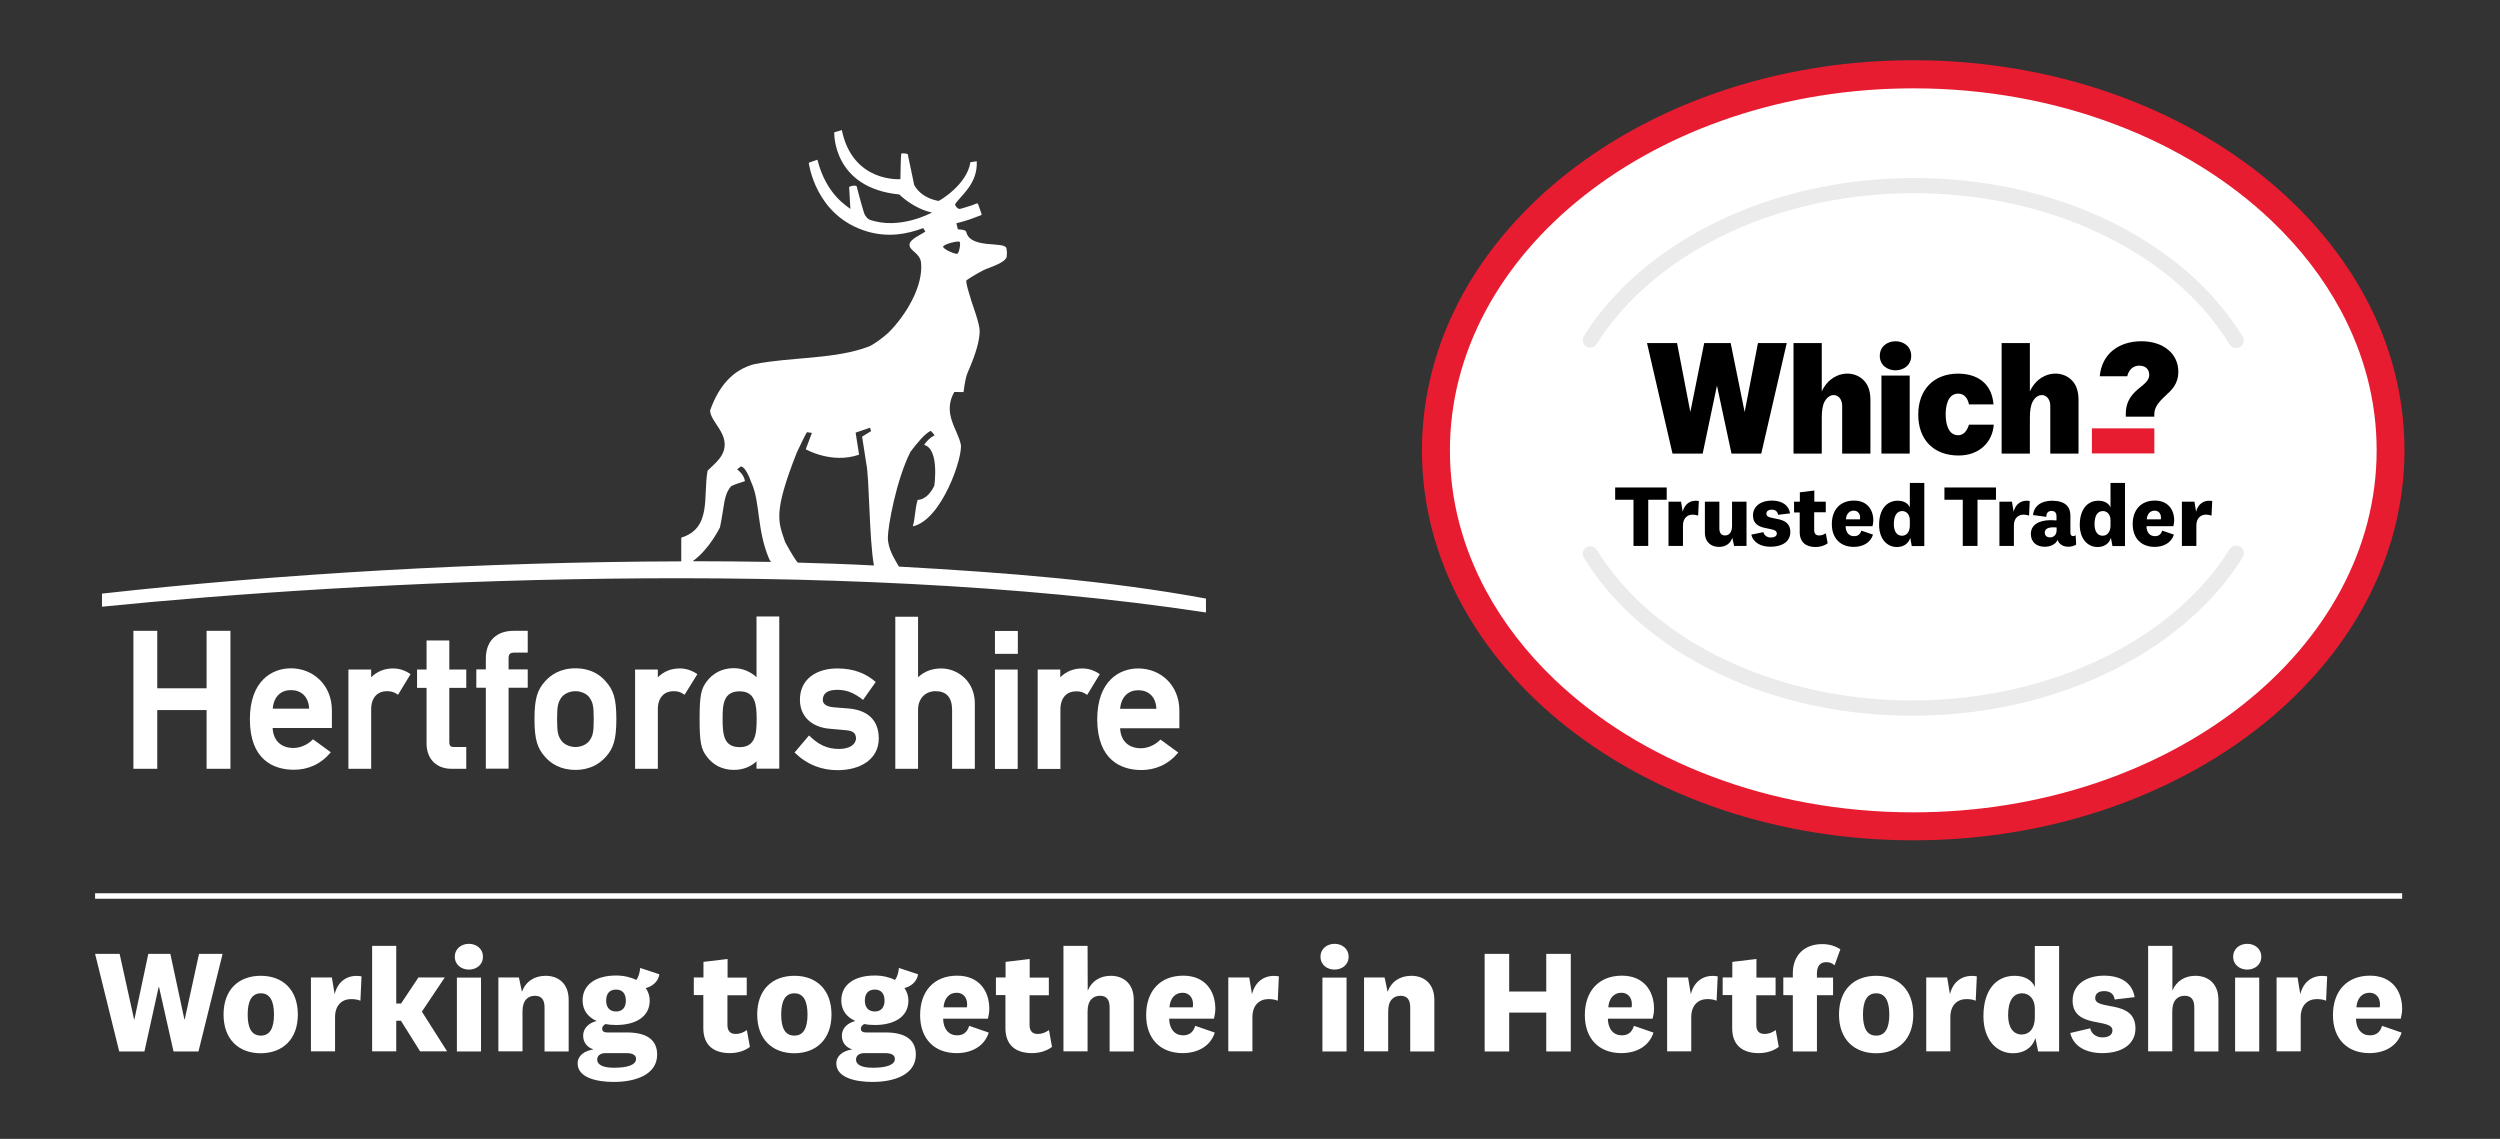
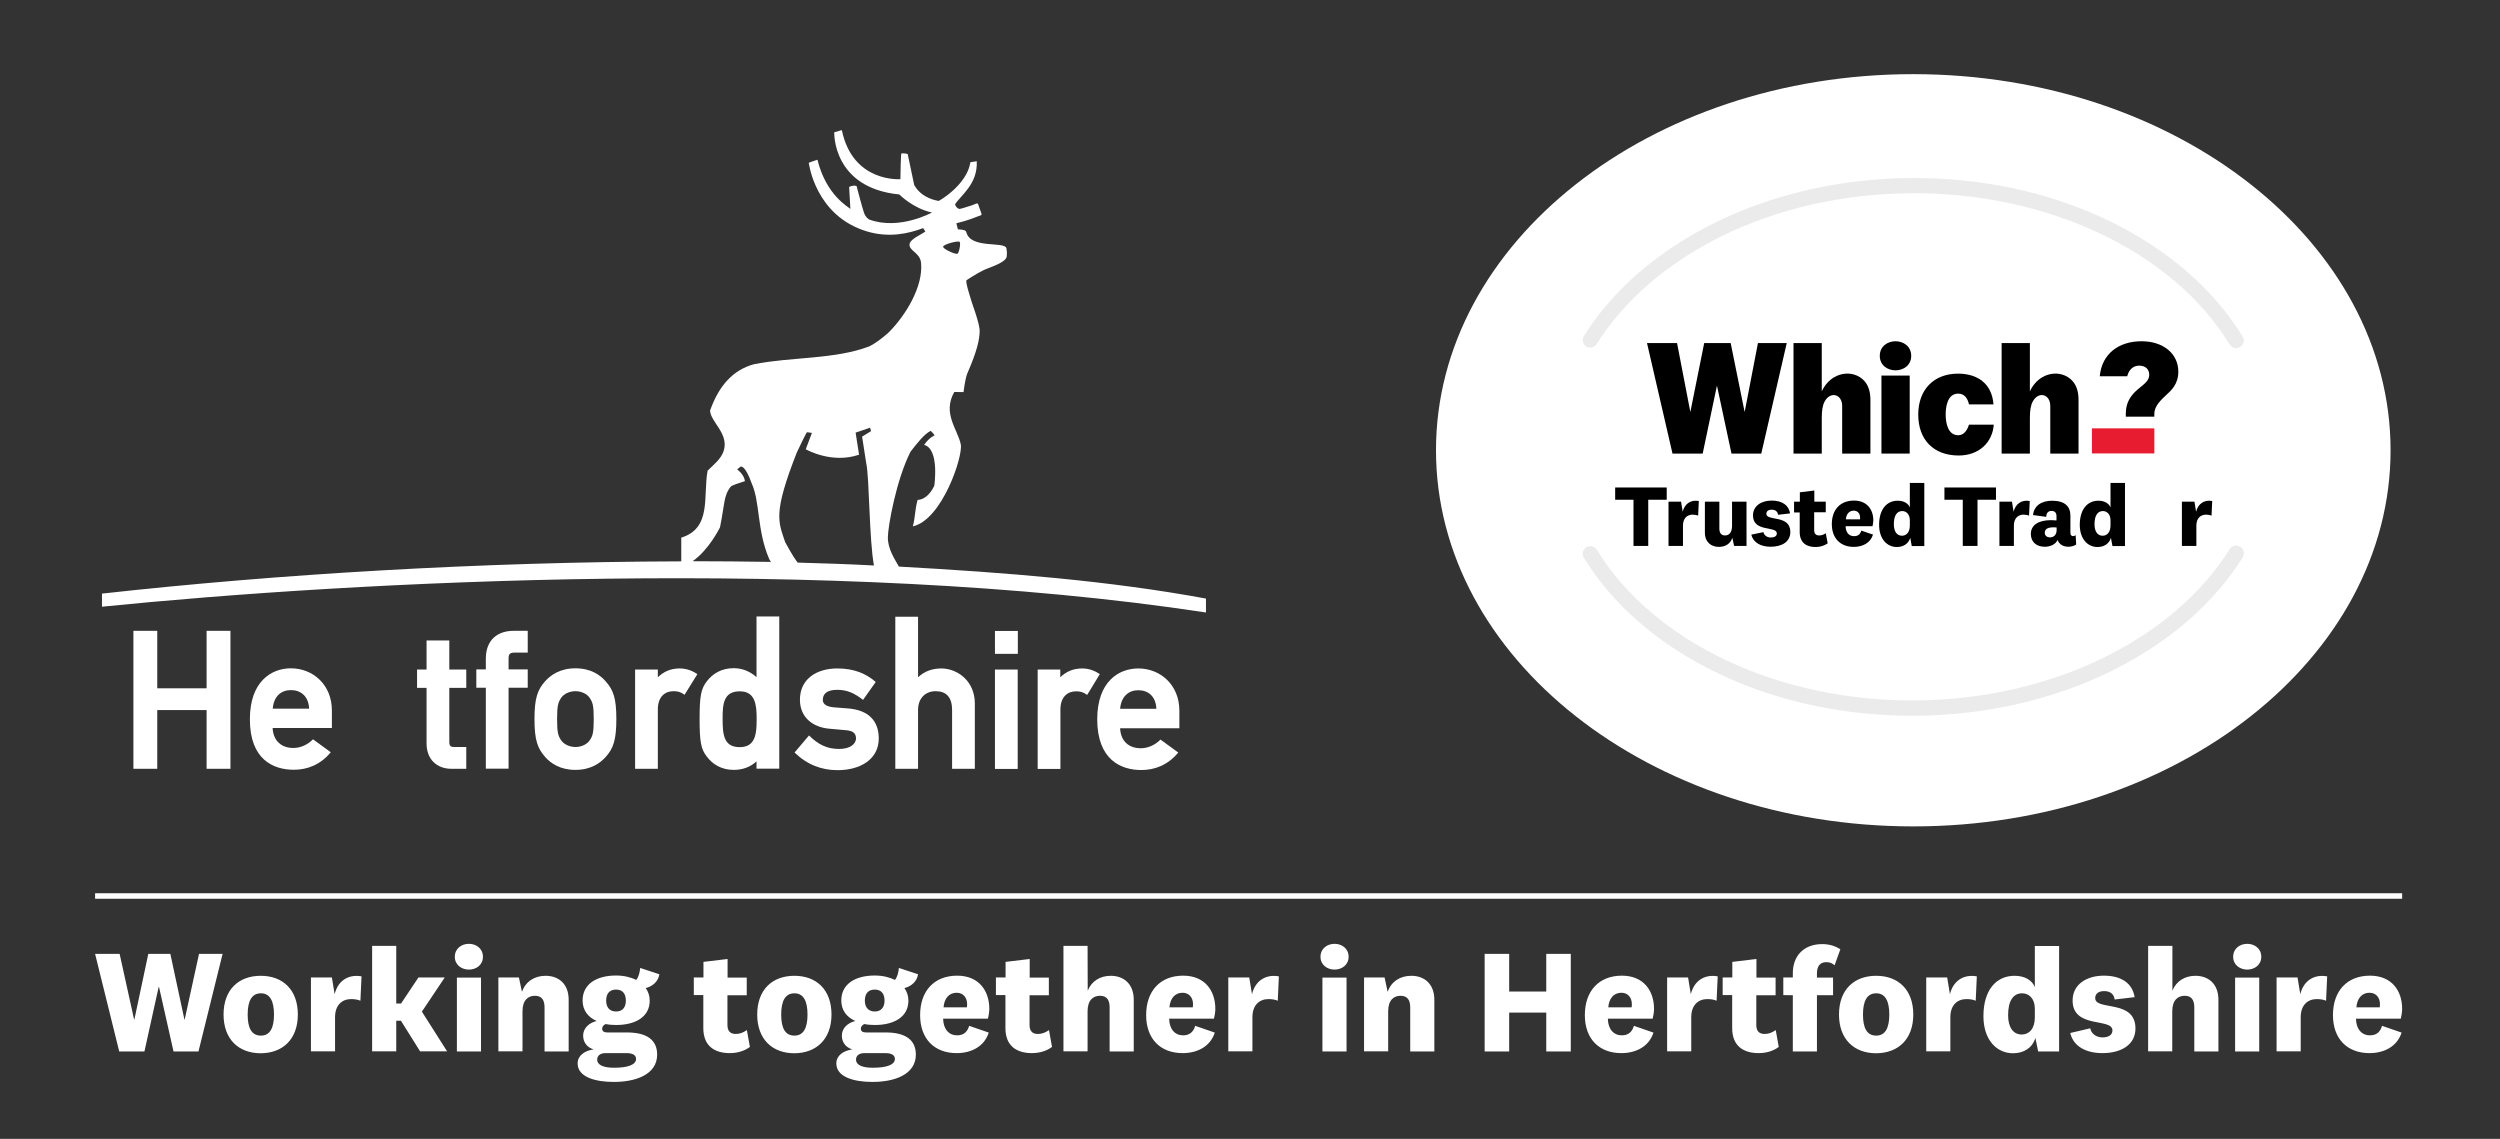
<svg xmlns="http://www.w3.org/2000/svg" xmlns:xlink="http://www.w3.org/1999/xlink" version="1.1" id="Layer_1" x="0px" y="0px" viewBox="0 0 1813.9 826.3" style="enable-background:new 0 0 1813.9 826.3;" xml:space="preserve">
  <rect x="0" y="0" width="1813.9" height="826.3" fill="#333333" stroke="none" />
  <style type="text/css">
	.st0{fill:#FFFFFF;}
	.st1{fill:#E81C30;}
	.st2{fill:#EBEBEB;}
	.st3{clip-path:url(#SVGID_00000104664488265940593920000005712422627265702795_);}
	.st4{clip-path:url(#SVGID_00000016796317414873799590000010556368675692903857_);fill:#E81C30;}
	.st5{clip-path:url(#SVGID_00000033340450742372793720000004416824524408640142_);}
	.st6{clip-path:url(#SVGID_00000064332884403679531080000017076621738747682208_);}
	.st7{clip-path:url(#SVGID_00000062904229437347406820000001137467580177466512_);}
	.st8{clip-path:url(#SVGID_00000163064531286650805260000000619118549866386081_);}
	.st9{clip-path:url(#SVGID_00000014631616944631627880000013745796486994021042_);}
</style>
  <g>
    <g>
      <g>
        <path class="st0" d="M825.9,500.8c7,0,12.8,4.3,13.1,13.5h-26.3C813.5,505.3,818.9,500.8,825.9,500.8 M828.1,558.7     c9.6,0,19.2-3.5,26.8-12.7l-12.9-9.4c-3.9,4-9.2,6.3-14.2,6.3c-8.5,0-14.6-4.8-15.1-14.5h43v-12.8c0-18.7-13.8-30.6-29.8-30.6     c-14.1,0-29.8,9.4-29.8,37C796.2,551.4,813.4,558.7,828.1,558.7" />
        <path class="st0" d="M427.6,537.5c-1.8,2.5-5.7,4.5-10.1,4.5s-8.3-2.1-10.1-4.5c-2.4-3.4-3.2-5.7-3.2-15.8     c0-9.9,0.8-12.3,3.2-15.7c1.8-2.5,5.7-4.5,10.1-4.5s8.3,2,10.1,4.5c2.4,3.4,3.2,5.7,3.2,15.8C430.8,531.8,430,534.2,427.6,537.5      M417.5,484.9c-11.2,0-17.9,4.9-21.9,9.3c-5.6,6.2-7.8,12.4-7.8,27.5c0,15.2,2.2,21.3,7.8,27.6c4,4.5,10.8,9.3,21.9,9.3     c11.2,0,17.9-4.9,21.9-9.3c5.6-6.2,7.8-12.4,7.8-27.6c0-15.1-2.2-21.2-7.8-27.4C435.5,489.8,428.8,484.9,417.5,484.9" />
        <path class="st0" d="M197.9,514.2c0.7-9,6.1-13.5,13.2-13.5c7,0,12.8,4.3,13.2,13.5H197.9z M211.1,484.9     c-14.1,0-29.8,9.4-29.8,37c0,29.4,17.2,36.6,31.9,36.6c9.6,0,19.2-3.5,26.8-12.7l-12.9-9.4c-3.9,4-9.2,6.3-14.2,6.3     c-8.4,0-14.6-4.8-15.1-14.5h43v-12.8C240.8,496.8,227,484.9,211.1,484.9" />
        <path class="st0" d="M536.7,501.6c11.4,0,12.3,9.8,12.3,20.2c0,10.5-0.8,20.3-12.3,20.3c-11.6,0-12.4-9.2-12.4-20.3     C524.2,510.7,525.1,501.6,536.7,501.6 M532.4,558.6c6.3,0,12-2,16.5-6.2v5.3h16.5V447.3h-16.5v44c-4.5-4-10.1-6.5-16.5-6.5     c-8.9,0-15.4,4-19.6,9.6c-4.1,5.3-5.2,10.3-5.2,27.2c0,17.1,1.1,22,5.2,27.3C517,554.6,523.6,558.6,532.4,558.6" />
        <path class="st0" d="M578.8,408.2c-1.3-1.5-3.9-5.3-9.1-14.8c-4.9-14.8-9.1-20.5,8.4-65c7.8-16.6,7.5-14.8,7.5-14.8l3.5,0.5     c-5.5,14.2-4.4,11.9-4.4,11.9s18.7,10.8,38.6,3.9l-2.5-16l10.5-3.6l0.7,2.5l-6.5,4l3,19.3c2.3,9.9,2.1,55.4,5.6,74.2     C615.7,409.3,597.3,408.7,578.8,408.2 M502.5,407.2c12-8.3,19.9-24.6,19.9-24.6c3.4-16.5,2.5-22.9,7.8-29.5c0.8-1,6.5-2.8,10.3-4     c-0.6-5-5.7-8.6-5.7-8.6c0.8-0.5,2.5-1.9,2.5-1.9s3.1-1.9,8.1,12.1c6.1,13.5,3.8,33.7,12.4,54.2c0.4,1,1,2,1.6,2.8     C540.4,407.4,521.4,407.2,502.5,407.2 M696.3,175.5c0.9,1.1-0.4,7.9-1.6,8.6c-1.2,0.7-10.5-3.3-10.4-5.1     C684.4,177.2,695.4,174.4,696.3,175.5 M652.2,411.1c-3-5.4-8-12.6-8-21.1c0-7.8,6-41.6,16.4-62.2c4.7-6.1,10-12.9,14.7-15.2     c0,0,2.6,2.5,2.8,3.3c0,0-3.8,1.4-7.6,6.9c11.3,2.9,7.4,29.6,7.4,29.6c-1.9,4.1-6,10.1-12.1,10.3c-2.1,7.4-1.7,13-3.5,19.2     c21.3-4.7,36.6-51.1,34.8-59.5c-2.3-11-13.5-22.5-4.7-38l6.7,0.1c0,0,1.1-9.7,2.8-13.7c7.1-16.2,8.7-24.2,8.9-30.2     s-5.7-20.4-6.7-24.6c0,0-3.9-11.9-2.8-12.7c4.1-2.8,11.3-7.2,15.8-8.7c5.7-2.2,12.9-5.1,13.3-8.4c0.4-3.5,0-4.3-0.2-6.2     c-1.7-5-25.7,0.7-29-11.3c-0.4-1.5-1.5-2.1-6.2-2.3l-1.1-4.4c8.3-2,13.8-4.3,14.5-4.6c3.2-1.3,4.1-1,3.7-2.4l-2.4-6.8     c-0.4-1.4-2.4,0.1-4.6,0.8c-5.1,1.6-8.1,2.6-9,2.6c-1.6-0.3-3.1-2.2-3.1-3.4c4-6.4,16.5-14.6,15.7-31.2l-4.6,0.7     c-2.5,16.5-22.8,28.2-23.1,28.1c-0.3-0.2-12-1.3-17.7-11.6l-4.7-22.4c-1.3-0.6-4.6-0.7-4.7-0.3c-0.2,1-0.6,12.4-0.6,18.5     c0,0-34.6,2.8-42.5-35.6l-5.5,1.6c0,0-1.5,40.3,47.2,45.1c0,0,10,10.2,23.7,13.1c0,0-23.6,13.1-45.5,5.1     c-0.7-0.4-2.7-1.7-3.8-4.9c-1.4-4-5.4-19.4-5.4-19.4s-1-0.5-2.8-0.2s-2.6,0.9-2.6,0.9l0.9,15.9c-1.6-1.6-17.5-9.9-23.9-35.7     c0,0-6.3,2.1-6.3,2.2c0.1,0.3,4.6,38.7,42.5,49.9c15.4,4.5,29.2,1.8,40.5-2.5l1.6,2.5c-3.3,2.4-11.5,5.6-11.5,9.6     c0,4.6,7.7,5.8,8.4,13.2c1.6,17.3-11.3,38.2-23.5,50.4c-8,7.2-13.8,10-13.8,10c-24.8,9.7-57.6,7.7-84,13.1     c-15.1,4.1-25.4,15.5-31.8,33.6c0.3,8.2,13.6,16.5,10,28.9c-1.8,6.2-7.9,10.8-11.8,14.7c-3.4,18.6,3.2,41.7-19.1,48.6v17.2     C348.2,407.7,202,416.5,74,430.7v9.5c182-18.4,529.2-37.2,801,4.2v-10.1C804.7,421.3,729.5,415.4,652.2,411.1" />
      </g>
      <polygon class="st0" points="167.2,557.8 149.9,557.8 149.9,515.2 114.1,515.2 114.1,557.8 96.8,557.8 96.8,457.7 114.1,457.7     114.1,499.4 149.9,499.4 149.9,457.7 167.2,457.7   " />
      <g>
-         <path class="st0" d="M288.8,504.1c-3-2.2-5.2-2.6-8.2-2.6c-5.9,0-11.3,3.8-11.3,13.2v43.1h-16.5v-72h16.5v5.6     c4.3-4.2,9.5-6.4,15.9-6.4c4.9,0,9,1.6,12.7,4.1L288.8,504.1z" />
        <path class="st0" d="M338.3,499.1H326v39c0,3.2,0.9,3.9,3.6,3.9h8.7v15.8h-10.8c-10.4,0-18-6.7-18-18.4v-40.3h-6.9v-13.3h6.9     v-21.1H326v21.1h12.3V499.1z" />
        <path class="st0" d="M382.9,473.5h-9.2c-3.8,0-4.7,1-4.7,4.4v7.8h13.9V499H369v58.7h-16.5V499h-6.9v-13.3h6.9v-7.8     c0-13.8,8.7-20.2,20.1-20.2h10.3V473.5L382.9,473.5z" />
        <path class="st0" d="M752.8,485.8h16.5v5.6c4.3-4.2,9.5-6.4,15.9-6.4c4.9,0,9,1.6,12.8,4.1l-9.2,15.1c-3-2.2-5.2-2.6-8.1-2.6     c-5.9,0-11.3,3.8-11.3,13.2v43.1h-16.5v-72.1L752.8,485.8L752.8,485.8z" />
      </g>
      <polygon class="st0" points="721.9,457.8 738.5,457.8 738.5,474.4 721.9,474.4   " />
      <polygon class="st0" points="721.9,485.8 738.4,485.8 738.4,557.9 721.9,557.9   " />
      <g>
        <path class="st0" d="M649.6,447.5h16.5v43.9c4.5-4.3,10.3-6.4,16.9-6.4c11.4,0,24.3,8.9,24.3,25.4v47.4h-16.5v-42.7     c0-9.3-4.3-13.6-12-13.6c-7.1,0-12.7,4.9-12.7,13.6v42.7h-16.5V447.5z" />
        <path class="st0" d="M613.7,529.8l-12.2-1.1c-11.9-1.1-21.1-8.3-21.1-21c0-15.1,12.1-22.7,27.1-22.7c12.4,0,20.9,3.8,27.9,9.8     l-9.2,13c-5.6-4.3-10.9-7.3-18.7-7.3c-8.3,0-10.5,3.5-10.5,7.4c0,2.1,1.4,4.7,7.9,5.3l10.3,0.8c14.7,1.1,22.4,8.8,22.4,21.8     c0,15-13.2,23-29.9,23c-11.5,0-22-3.9-31.2-12.8l10.5-12.4c6.7,6.6,12.9,9.8,21.8,9.8c7.7,0,12.3-3.3,12.3-7.9     C620.9,531.5,618.3,530.2,613.7,529.8" />
        <path class="st0" d="M496.7,504.1c-3-2.2-5.2-2.6-8.1-2.6c-5.9,0-11.3,3.8-11.3,13.2v43.1h-16.5v-72h16.5v5.6     c4.3-4.2,9.5-6.4,15.9-6.4c4.9,0,9,1.6,12.8,4.1L496.7,504.1z" />
      </g>
    </g>
  </g>
  <g>
    <path class="st0" d="M1734.5,326.7c0,150.7-155.1,272.9-346.3,272.9c-191.3,0-346.3-122.2-346.3-272.9S1197,53.8,1388.2,53.8   C1579.4,53.9,1734.5,176,1734.5,326.7" />
-     <path class="st1" d="M1734.5,326.7h10.1c0,39.4-10.2,77-28.4,111c-13.7,25.5-31.9,49-53.8,69.9c-32.8,31.3-73.9,56.8-120.5,74.5   c-46.6,17.7-98.7,27.6-153.7,27.6c-97.8,0-186.5-31.2-251.2-82.1c-32.3-25.5-58.6-55.9-76.9-89.9s-28.4-71.6-28.4-111   s10.2-77,28.4-111c13.7-25.5,31.9-49,53.8-69.9c32.8-31.3,73.9-56.8,120.5-74.5s98.7-27.6,153.7-27.6c97.8,0,186.5,31.2,251.2,82.1   c32.3,25.5,58.6,55.9,76.9,89.9s28.4,71.6,28.4,111L1734.5,326.7h-10.1c0-35.9-9.2-70.1-26-101.4c-12.6-23.5-29.5-45.3-49.9-64.8   c-30.7-29.3-69.4-53.5-113.7-70.2c-44.2-16.8-94-26.2-146.6-26.2c-93.5,0-177.9,29.9-238.6,77.7c-30.4,23.9-54.8,52.3-71.6,83.6   c-16.8,31.3-26,65.5-26,101.4s9.2,70.1,26,101.4c12.6,23.5,29.5,45.3,49.9,64.8c30.7,29.3,69.4,53.5,113.7,70.2   c44.2,16.8,94,26.2,146.6,26.2c93.5,0,177.9-29.9,238.6-77.7c30.4-23.9,54.8-52.3,71.6-83.6c16.8-31.3,26-65.5,26-101.4H1734.5z" />
    <path class="st2" d="M1627.2,244.2c-21-34.3-54.4-63.3-96.6-83.8c-43.1-20.9-93.2-31.7-144.8-31.2c-50.4,0.4-99.4,11.6-141.5,32.4   c-41.2,20.3-74.1,48.7-95.1,82.2c-1.6,2.6-0.8,6,1.7,7.6c0.9,0.6,2,0.9,3,0.8c1.8,0,3.6-0.9,4.6-2.6c19.9-31.7,51.3-58.8,90.6-78.2   c40.6-20,87.9-30.8,136.7-31.2c99.7-0.9,190.7,42.2,231.9,109.7c1.1,1.7,2.9,2.7,4.8,2.7c1,0,1.9-0.3,2.8-0.8   C1628,250.2,1628.8,246.8,1627.2,244.2" />
    <path class="st2" d="M1625.4,396.6c-2.6-1.6-6-0.8-7.6,1.8c-19.9,31.8-51.2,58.9-90.5,78.3c-40.6,20.1-87.9,31-136.6,31.5   c-99.7,1-190.8-41.9-232.1-109.3c-1.6-2.6-5-3.4-7.6-1.8s-3.4,5-1.8,7.6c21,34.3,54.5,63.2,96.8,83.6c43.2,20.8,93.3,31.5,144.9,31   c50.4-0.5,99.4-11.8,141.4-32.6c41.2-20.4,74-48.8,95-82.4C1628.8,401.6,1628,398.2,1625.4,396.6" />
    <polygon points="1275.5,248.9 1265.9,298.7 1265.8,298.7 1255.7,248.9 1236.5,248.9 1226.5,298.7 1226.4,298.7 1216.8,248.9    1195,248.9 1213.5,329.1 1235.4,329.1 1245.7,280 1245.8,280 1256.3,329.1 1277.9,329.1 1296.4,248.9  " />
  </g>
  <g>
    <g>
      <g>
        <defs>
          <rect id="SVGID_1_" x="1195.8" y="247.6" width="384.8" height="82.9" />
        </defs>
        <clipPath id="SVGID_00000021078906008486042100000005684855838716579245_">
          <use xlink:href="#SVGID_1_" style="overflow:visible;" />
        </clipPath>
        <path style="clip-path:url(#SVGID_00000021078906008486042100000005684855838716579245_);" d="M1542.4,302.2v-2.1     c0-7.8,3.3-12.8,8.2-17.2c0.9-0.8,1.9-1.6,2.8-2.3c3.2-2.6,6-5,6-8.6c0-4.2-2.8-6.7-7.3-6.7c-4.1,0-7.2,2.6-8.5,7.1l-0.2,0.6     h-19.9c1.5-16.4,13.9-25.4,30.3-25.4c15.7,0,26.7,8.9,26.7,22.1c0,9-5,13.5-9.4,17.5c-5.3,4.9-7.9,8.6-8,13v2.1h-20.7V302.2z" />
      </g>
    </g>
    <g>
      <g>
        <defs>
          <rect id="SVGID_00000058585020923000266590000001602160011121112227_" x="1195.8" y="247.6" width="384.8" height="82.9" />
        </defs>
        <clipPath id="SVGID_00000127732974181998013000000018139552754692219271_">
          <use xlink:href="#SVGID_00000058585020923000266590000001602160011121112227_" style="overflow:visible;" />
        </clipPath>
        <rect x="1517.8" y="310.8" style="clip-path:url(#SVGID_00000127732974181998013000000018139552754692219271_);fill:#E81C30;" width="45.3" height="18.2" />
      </g>
    </g>
    <g>
      <g>
        <defs>
          <rect id="SVGID_00000102519942575918314150000002480437416583143591_" x="1195.8" y="247.6" width="384.8" height="82.9" />
        </defs>
        <clipPath id="SVGID_00000127020794297487513620000016274083128011925421_">
          <use xlink:href="#SVGID_00000102519942575918314150000002480437416583143591_" style="overflow:visible;" />
        </clipPath>
        <path style="clip-path:url(#SVGID_00000127020794297487513620000016274083128011925421_);" d="M1487.6,329.1v-34.6     c0-8.5-8.5-10.9-12.7-3.2c-1.5,2.7-2.1,6.6-2.1,11.9v25.9h-20.5v-80.2h20.5v35c6.8-14.5,22.9-16.3,30.9-7.5     c2.9,3.2,4.4,7.8,4.4,13.7v39L1487.6,329.1L1487.6,329.1z" />
      </g>
    </g>
    <g>
      <g>
        <defs>
          <rect id="SVGID_00000017485708704725118070000015042504545020517264_" x="1195.8" y="247.6" width="384.8" height="82.9" />
        </defs>
        <clipPath id="SVGID_00000018211121435435931220000004547913328467517855_">
          <use xlink:href="#SVGID_00000017485708704725118070000015042504545020517264_" style="overflow:visible;" />
        </clipPath>
        <path style="clip-path:url(#SVGID_00000018211121435435931220000004547913328467517855_);" d="M1336.6,329.1v-34.6     c0-8.5-8.5-10.9-12.7-3.2c-1.5,2.7-2.1,6.6-2.1,11.9v25.9h-20.5v-80.2h20.5v35c6.8-14.5,22.9-16.3,30.9-7.5     c2.9,3.2,4.4,7.8,4.4,13.7v39L1336.6,329.1L1336.6,329.1z" />
      </g>
    </g>
    <g>
      <g>
        <defs>
          <rect id="SVGID_00000142891589107537066310000001061709044260810394_" x="1195.8" y="247.6" width="384.8" height="82.9" />
        </defs>
        <clipPath id="SVGID_00000155124353634594198580000015072570577519998398_">
          <use xlink:href="#SVGID_00000142891589107537066310000001061709044260810394_" style="overflow:visible;" />
        </clipPath>
        <rect x="1365.1" y="272.5" style="clip-path:url(#SVGID_00000155124353634594198580000015072570577519998398_);" width="20.5" height="56.6" />
      </g>
    </g>
    <g>
      <g>
        <defs>
          <rect id="SVGID_00000152944030963218053090000014178861794604882062_" x="1195.8" y="247.6" width="384.8" height="82.9" />
        </defs>
        <clipPath id="SVGID_00000165213979495633271240000000024776401580791440_">
          <use xlink:href="#SVGID_00000152944030963218053090000014178861794604882062_" style="overflow:visible;" />
        </clipPath>
        <path style="clip-path:url(#SVGID_00000165213979495633271240000000024776401580791440_);" d="M1446.6,308.1     c-0.9,12.7-10.5,22.4-25.5,22.4c-18.1,0-29.3-11.4-29.3-29.7c0-18.1,11.3-29.7,28.9-29.7c13.8,0,24.5,6.9,25.7,22.3h-17.8     c-0.8-3.8-2.9-7.8-7.8-7.8c-7.9,0-9.1,9.7-9.1,15.1c0,6.6,1.8,15.1,9.1,15.1c3.6,0,6.4-2.9,7.8-7.7L1446.6,308.1L1446.6,308.1z" />
      </g>
    </g>
    <g>
      <g>
        <defs>
          <rect id="SVGID_00000097460598305479879380000018254445582979532964_" x="1195.8" y="247.6" width="384.8" height="82.9" />
        </defs>
        <clipPath id="SVGID_00000170974637891305605450000005135519839617797013_">
          <use xlink:href="#SVGID_00000097460598305479879380000018254445582979532964_" style="overflow:visible;" />
        </clipPath>
        <path style="clip-path:url(#SVGID_00000170974637891305605450000005135519839617797013_);" d="M1375.3,268.7     c-5.7,0-11.4-3.6-11.4-10.5c0-7,5.7-10.6,11.4-10.6c5.7,0,11.4,3.6,11.4,10.6C1386.7,265.1,1381,268.7,1375.3,268.7" />
      </g>
    </g>
  </g>
  <polygon points="1185.2,396.1 1185.2,362.6 1171.9,362.6 1171.9,353.7 1209.3,353.7 1209.3,362.6 1195.9,362.6 1195.9,396.1 " />
  <g>
    <path d="M1232.1,374.1c-1-0.4-2.5-0.7-4-0.7c-3.8,0-7,2.5-7,7.9v14.8h-10.5V364h9.1l1.2,7.3c1.3-5.5,5.6-8.9,11.7-7.8L1232.1,374.1   z" />
    <path d="M1256.9,390.2c-1.4,4.3-4.9,6.6-9.8,6.6c-5.5,0-10.1-3.4-10.1-10.4V364h10.5v19.5c0,3.2,1.4,5,4.1,5c2.9,0,5.1-2.1,5.1-6.9   V364h10.5v32.1h-9L1256.9,390.2z" />
    <path d="M1279.5,386.1c0.4,2.3,2.6,3.9,5.3,3.9c2.7,0,4.4-1,4.4-3c0-5.6-17.3-0.6-17.3-13c0-7,6.1-10.8,13.6-10.8   c7.6,0,12.4,3.4,13.3,9.3l-8.7,1c-0.3-2.2-1.8-3.7-4.6-3.7c-2.4,0-3.9,1.1-3.9,3c0,5.6,17.4,0.4,17.4,13.2c0,7-6,10.7-14.3,10.7   c-7,0-12.6-2.9-14-8.8L1279.5,386.1z" />
    <path d="M1326.1,394.2c-2.3,1.7-5.4,2.7-8.8,2.7c-6.8,0-11.5-3.3-11.5-10.8v-14.3h-4.1V364h4.2v-6.8l10.5-1.3v8.1h8.3v7.7h-8.4   v12.9c0,2.7,1.3,3.9,3.6,3.9c1.7,0,3.2-0.5,4.8-1.6L1326.1,394.2z" />
    <path d="M1350.5,385l8.5,2.9c-2,6.2-7.7,8.9-14,8.9c-9.6,0-15.9-6.2-15.9-16.5c0-10.5,6.1-17.1,16.1-17.1c9.4,0,14,6.5,14,14.4   c0,1.3-0.3,3.2-0.6,4.2h-19.5c0.1,4.6,2.5,7.2,6,7.2C1347.9,389.1,1349.7,387.8,1350.5,385 M1349.5,376.9c0.1-0.4,0.1-0.9,0.1-1.5   c0-2.6-1.6-4.9-4.6-4.9c-3.2,0-5.4,2.4-5.7,6.3h10.2V376.9z" />
    <path d="M1386,390.2c-1.3,4.4-5.1,6.7-9.7,6.7c-7.2,0-12.9-5.9-12.9-16.1c0-11.2,5.5-17.5,13.5-17.5c4.5,0,7.7,2,8.8,4.9v-17.8   h10.5v45.8h-9.1L1386,390.2z M1385.7,377.5c0-4.5-2.7-6.7-5.5-6.7c-3.8,0-6.1,3.2-6.1,9.5c0,5.5,2.3,8.4,5.9,8.4   c3.1,0,5.7-2.4,5.7-7.4V377.5z" />
    <polygon points="1424.1,396.1 1424.1,362.6 1410.8,362.6 1410.8,353.7 1448.2,353.7 1448.2,362.6 1434.8,362.6 1434.8,396.1  " />
    <path d="M1472.2,374.1c-1-0.4-2.5-0.7-4-0.7c-3.8,0-7,2.5-7,7.9v14.8h-10.5V364h9.1l1.2,7.3c1.3-5.5,5.6-8.9,11.7-7.8L1472.2,374.1   z" />
    <path d="M1502.2,386.7c0,1.6,0.9,2.3,2,2.3c0.7,0,1.3-0.3,1.8-0.7l0.4,6.8c-1.5,1-3.6,1.6-5.8,1.6c-2.9,0-5.2-1.1-6.6-2.9   c-0.5-0.6-0.8-1.3-1.1-2.1c-1.3,3.1-5,5-9.3,5c-6,0-10.1-3.4-10.1-9.3c0-6.4,5.5-10,14.6-10c1.3,0,2.9,0.1,4,0.2v-3.2   c0-2.3-1.2-3.7-3.6-3.7c-2.5,0-3.8,1.6-3.8,4.3l-9.6-1.3c0.6-6.4,5.7-10.4,13.8-10.4c9.1,0,13.3,4,13.3,10.8L1502.2,386.7   L1502.2,386.7z M1492.1,382.7c-0.6-0.1-1.4-0.1-2.2-0.1c-4.2,0-6.3,1.3-6.3,3.9c0,2,1.4,3.4,3.8,3.4c2.3,0,4.8-1.4,4.8-5.3v-1.9   H1492.1z" />
    <path d="M1531.6,390.2c-1.3,4.4-5.1,6.7-9.7,6.7c-7.2,0-12.9-5.9-12.9-16.1c0-11.2,5.5-17.5,13.5-17.5c4.5,0,7.7,2,8.8,4.9v-17.8   h10.5v45.8h-9.1L1531.6,390.2z M1531.3,377.5c0-4.5-2.7-6.7-5.5-6.7c-3.8,0-6.1,3.2-6.1,9.5c0,5.5,2.3,8.4,5.9,8.4   c3.1,0,5.7-2.4,5.7-7.4V377.5z" />
-     <path d="M1568.8,385l8.5,2.9c-2,6.2-7.7,8.9-14,8.9c-9.6,0-15.9-6.2-15.9-16.5c0-10.5,6.1-17.1,16.1-17.1c9.4,0,14,6.5,14,14.4   c0,1.3-0.3,3.2-0.6,4.2h-19.5c0.1,4.6,2.5,7.2,6,7.2C1566.1,389.1,1568,387.8,1568.8,385 M1567.8,376.9c0.1-0.4,0.1-0.9,0.1-1.5   c0-2.6-1.6-4.9-4.6-4.9c-3.2,0-5.4,2.4-5.7,6.3h10.2V376.9z" />
    <path d="M1604.6,374.1c-1-0.4-2.5-0.7-4-0.7c-3.8,0-7,2.5-7,7.9v14.8h-10.5V364h9.1l1.2,7.3c1.3-5.5,5.6-8.9,11.7-7.8L1604.6,374.1   z" />
  </g>
  <g>
    <path class="st0" d="M1709.7,730.9c0.5-6.6,4.1-10.6,9.5-10.6c5,0,7.6,3.8,7.6,8.2c0,0.8,0,1.7-0.2,2.4L1709.7,730.9L1709.7,730.9z    M1719.5,751.2c-5.9,0-10-4.5-10.1-12.1h32.5c0.5-1.8,1-4.9,1-7.1c0-13.2-7.6-24.1-23.3-24.1c-16.7,0-26.9,11.1-26.9,28.6   c0,17.3,10.4,27.6,26.5,27.6c10.4,0,20-4.6,23.3-14.9l-14.2-4.9C1727,749.1,1723.9,751.2,1719.5,751.2 M1688.5,708.4   c-10.2-1.8-17.4,3.9-19.5,13l-2-12.2h-15.2v53.6h17.5v-24.7c0-9.1,5.3-13.2,11.7-13.2c2.5,0,5,0.4,6.7,1.2L1688.5,708.4z    M1621.7,762.9h17.5v-53.6h-17.5V762.9z M1640.7,694.2c0-6-4.9-9.4-10.2-9.4c-5.3,0-10.2,3.4-10.2,9.4c0,5.9,4.9,9.3,10.2,9.3   C1635.8,703.5,1640.7,700.1,1640.7,694.2 M1576.1,686.3h-17.5v76.5h17.5v-29c0-8.2,4.1-11.3,9-11.3c5.1,0,7,3.2,7,8.5v31.9h17.5   v-37.5c0-11.4-7.1-17.4-16.7-17.4c-7.6,0-13.9,3.8-16.7,10.8v-32.5H1576.1z M1502.1,749.5c2.3,9.9,11.7,14.6,23.3,14.6   c14,0,24-6.3,24-17.9c0-21.4-29.2-12.6-29.2-22c0-3.2,2.4-5.1,6.5-5.1c4.6,0,7.2,2.4,7.6,6.1l14.5-1.7c-1.6-10-9.5-15.6-22.3-15.6   c-12.5,0-22.7,6.3-22.7,18c0,20.8,28.9,12.4,28.9,21.7c0,3.4-2.9,5.1-7.3,5.1s-8.1-2.7-8.8-6.6L1502.1,749.5z M1478.8,762.9h15.2   v-76.5h-17.6v29.8c-1.9-4.9-7.2-8.2-14.7-8.2c-13.5,0-22.6,10.5-22.6,29.3c0,17.1,9.5,26.9,21.5,26.9c7.7,0,14-3.8,16.2-11.1   L1478.8,762.9z M1476.4,738.2c0,8.4-4.3,12.4-9.5,12.4c-6,0-9.9-4.9-9.9-14c0-10.6,3.8-15.9,10.2-15.9c4.7,0,9.2,3.6,9.2,11.1   L1476.4,738.2L1476.4,738.2z M1434.3,708.4c-10.2-1.8-17.4,3.9-19.5,13l-2-12.2h-15.2v53.6h17.5v-24.7c0-9.1,5.3-13.2,11.7-13.2   c2.5,0,5,0.4,6.7,1.2L1434.3,708.4z M1370.8,736.1c0,9.9-3,15.3-9.5,15.3c-6.7,0-9.6-5.4-9.6-15.3c0-9.9,3-15.4,9.6-15.4   C1367.8,720.7,1370.8,726.2,1370.8,736.1 M1388.2,736.1c0-18-10.9-28.1-26.9-28.1c-16.1,0-27,10.1-27,28.1   c0,17.9,10.9,28.1,27,28.1C1377.3,764.1,1388.2,754,1388.2,736.1 M1300.8,722.1v40.8h17.5v-40.8h11.7v-12.8h-11.7v-3.1   c0-5,2.2-8.1,6.7-8.1c2.5,0,4.2,0.6,6.1,2.3l4.2-11.7c-3.7-2.2-7.7-3.7-13.2-3.7c-13,0-21.3,8.2-21.3,21.1v3.1h-6.9V722   L1300.8,722.1L1300.8,722.1L1300.8,722.1z M1288.4,747.4c-2.8,1.9-5.2,2.8-8.1,2.8c-3.8,0-6-2-6-6.5v-21.6h14v-12.8h-13.9v-13.5   l-17.5,2.1v11.3h-7V722h6.9v24c0,12.6,7.8,18.1,19.2,18.1c5.6,0,10.8-1.6,14.6-4.5L1288.4,747.4z M1246.3,708.4   c-10.2-1.8-17.4,3.9-19.5,13l-2-12.2h-15.2v53.6h17.5v-24.7c0-9.1,5.3-13.2,11.7-13.2c2.5,0,5,0.4,6.7,1.2L1246.3,708.4z    M1166.9,730.9c0.5-6.6,4.1-10.6,9.5-10.6c5,0,7.6,3.8,7.6,8.2c0,0.8,0,1.7-0.2,2.4L1166.9,730.9L1166.9,730.9z M1176.7,751.2   c-5.9,0-10-4.5-10.1-12.1h32.5c0.5-1.8,1-4.9,1-7.1c0-13.2-7.6-24.1-23.3-24.1c-16.7,0-26.9,11.1-26.9,28.6   c0,17.3,10.4,27.6,26.5,27.6c10.4,0,20-4.6,23.3-14.9l-14.2-4.9C1184.1,749.1,1181.1,751.2,1176.7,751.2 M1095,762.9v-28.2h26.9   v28.2h17.8v-70.8h-17.8v27.3H1095v-27.3h-17.8v70.8H1095z M1004.6,709.2h-14.9v53.6h17.5v-29c0-8.2,4.1-11.3,9-11.3   c5.1,0,7,3.2,7,8.5v31.9h17.5v-37.5c0-11.4-7.1-17.4-16.7-17.4c-8.1,0-14.5,4.1-17.2,11.6L1004.6,709.2z M959.5,762.9H977v-53.6   h-17.5V762.9z M978.5,694.2c0-6-4.9-9.4-10.2-9.4s-10.2,3.4-10.2,9.4c0,5.9,4.9,9.3,10.2,9.3S978.5,700.1,978.5,694.2 M927.9,708.4   c-10.2-1.8-17.4,3.9-19.5,13l-2-12.2h-15.2v53.6h17.5v-24.7c0-9.1,5.3-13.2,11.7-13.2c2.5,0,5,0.4,6.7,1.2L927.9,708.4z    M848.5,730.9c0.5-6.6,4.1-10.6,9.5-10.6c5,0,7.6,3.8,7.6,8.2c0,0.8,0,1.7-0.2,2.4L848.5,730.9L848.5,730.9z M858.4,751.2   c-5.9,0-10-4.5-10.1-12.1h32.5c0.5-1.8,1-4.9,1-7.1c0-13.2-7.6-24.1-23.3-24.1c-16.7,0-26.9,11.1-26.9,28.6   c0,17.3,10.4,27.6,26.5,27.6c10.4,0,20-4.6,23.3-14.9l-14.2-4.9C865.8,749.1,862.7,751.2,858.4,751.2 M789.1,686.3h-17.5v76.5h17.5   v-29c0-8.2,4.1-11.3,9-11.3c5.1,0,7,3.2,7,8.5v31.9h17.5v-37.5c0-11.4-7.1-17.4-16.7-17.4c-7.6,0-13.9,3.8-16.7,10.8L789.1,686.3   L789.1,686.3z M761.1,747.4c-2.8,1.9-5.2,2.8-8.1,2.8c-3.8,0-6-2-6-6.5v-21.6h14v-12.8h-13.9v-13.5l-17.5,2.1v11.3h-7V722h6.9v24   c0,12.6,7.8,18.1,19.2,18.1c5.6,0,10.8-1.6,14.6-4.5L761.1,747.4z M684.6,730.9c0.5-6.6,4.1-10.6,9.5-10.6c5,0,7.6,3.8,7.6,8.2   c0,0.8,0,1.7-0.2,2.4L684.6,730.9L684.6,730.9z M694.4,751.2c-5.9,0-10-4.5-10.1-12.1h32.5c0.5-1.8,1-4.9,1-7.1   c0-13.2-7.6-24.1-23.3-24.1c-16.7,0-26.9,11.1-26.9,28.6c0,17.3,10.4,27.6,26.5,27.6c10.4,0,20-4.6,23.3-14.9l-14.2-4.9   C701.8,749.1,698.8,751.2,694.4,751.2 M621.1,768.8c0-3,2.4-4.7,6.1-4.7h15.2c4.3,0,6.9,1.4,6.9,4.2c0,4.3-6.1,6.4-15.7,6.4   C625.8,774.8,621.1,772.8,621.1,768.8 M664.5,765.2c0-10.5-7.2-16.1-22-16.1h-14.2c-2.1,0-3.7-0.7-3.7-2.7c0-1.6,1-2.6,2.5-3.4   c2.4,0.5,5,0.7,7.6,0.7c13.8,0,24.4-5.7,24.4-17.7c0-3.5-1.1-6.6-2.9-9.1c4.6-1.1,9.1-4.5,9.9-10l-13.9-4.6   c-0.3,3.3-1.2,6.8-2.9,8.7c-4-2-9-3.2-14.6-3.2c-14.5,0-24.3,6.4-24.3,18.1c0,7.1,3.9,12.1,10.2,14.9c-5.5,1.3-9.8,5.2-9.8,10.6   c0,5.2,3.2,8.7,7.6,10c-6.8,1-11.6,4.6-11.6,10.2c0,10.1,13.4,13.4,26,13.4C648.6,785.1,664.5,779.8,664.5,765.2 M627.5,726   c0-5.1,2.5-8,7.2-8c4.5,0,7.1,2.8,7.1,8c0,5.1-2.7,7.9-7.1,7.9C630.1,733.9,627.5,730.9,627.5,726 M585.9,736.1   c0,9.9-3,15.3-9.5,15.3c-6.7,0-9.6-5.4-9.6-15.3c0-9.9,3-15.4,9.6-15.4C582.9,720.7,585.9,726.2,585.9,736.1 M603.3,736.1   c0-18-10.9-28.1-26.9-28.1c-16.1,0-27,10.1-27,28.1c0,17.9,10.9,28.1,27,28.1C592.3,764.1,603.3,754,603.3,736.1 M541.9,747.4   c-2.8,1.9-5.2,2.8-8.1,2.8c-3.8,0-6-2-6-6.5v-21.6h14v-12.8h-13.9v-13.5l-17.5,2.1v11.3h-7V722h6.9v24c0,12.6,7.8,18.1,19.2,18.1   c5.6,0,10.8-1.6,14.6-4.5L541.9,747.4z M433.3,768.8c0-3,2.4-4.7,6.1-4.7h15.2c4.3,0,6.9,1.4,6.9,4.2c0,4.3-6.1,6.4-15.7,6.4   C438.1,774.8,433.3,772.8,433.3,768.8 M476.8,765.2c0-10.5-7.2-16.1-22-16.1h-14.2c-2.1,0-3.7-0.7-3.7-2.7c0-1.6,1-2.6,2.5-3.4   c2.4,0.5,5,0.7,7.6,0.7c13.8,0,24.4-5.7,24.4-17.7c0-3.5-1.1-6.6-2.9-9.1c4.6-1.1,9.1-4.5,9.9-10l-13.9-4.6   c-0.3,3.3-1.2,6.8-2.9,8.7c-4-2-9-3.2-14.6-3.2c-14.5,0-24.3,6.4-24.3,18.1c0,7.1,3.9,12.1,10.2,14.9c-5.5,1.3-9.8,5.2-9.8,10.6   c0,5.2,3.2,8.7,7.6,10c-6.8,1-11.6,4.6-11.6,10.2c0,10.1,13.4,13.4,26,13.4C460.9,785.1,476.8,779.8,476.8,765.2 M439.8,726   c0-5.1,2.5-8,7.2-8c4.5,0,7.1,2.8,7.1,8c0,5.1-2.6,7.9-7.1,7.9C442.3,733.9,439.8,730.9,439.8,726 M376.5,709.2h-14.9v53.6h17.5   v-29c0-8.2,4.1-11.3,9-11.3c5.1,0,7,3.2,7,8.5v31.9h17.5v-37.5c0-11.4-7.1-17.4-16.7-17.4c-8.1,0-14.5,4.1-17.2,11.6L376.5,709.2z    M331.5,762.9H349v-53.6h-17.5V762.9z M350.4,694.2c0-6-4.9-9.4-10.2-9.4c-5.3,0-10.2,3.4-10.2,9.4c0,5.9,4.9,9.3,10.2,9.3   C345.6,703.5,350.4,700.1,350.4,694.2 M306.1,734l16.6-24.8h-19.1L291,728.1h-3.5v-41.8H270v76.5h17.5v-22.2h3.4l13.9,22.2h19.6   L306.1,734z M262.3,708.4c-10.2-1.8-17.4,3.9-19.5,13l-2-12.2h-15.2v53.6h17.5v-24.7c0-9.1,5.3-13.2,11.7-13.2c2.5,0,5,0.4,6.7,1.2   L262.3,708.4z M198.8,736.1c0,9.9-3,15.3-9.5,15.3c-6.7,0-9.6-5.4-9.6-15.3c0-9.9,3-15.4,9.6-15.4   C195.8,720.7,198.8,726.2,198.8,736.1 M216.1,736.1c0-18-10.9-28.1-26.9-28.1c-16.1,0-27,10.1-27,28.1c0,17.9,10.9,28.1,27,28.1   C205.2,764.1,216.1,754,216.1,736.1 M107.6,692.1l-10.1,47.6h-0.2l-10.5-47.6H69l17.5,70.8h18.3l10.3-46.7h0.3l10.5,46.7H144   l17.5-70.8h-17.1L134,739.7h-0.2l-10.2-47.6L107.6,692.1L107.6,692.1z" />
    <path d="M69,650.1h1673.9H69z" />
    <polyline class="st0" points="69,648.1 1742.9,648.1 1742.9,652.1 69,652.1  " />
  </g>
</svg>